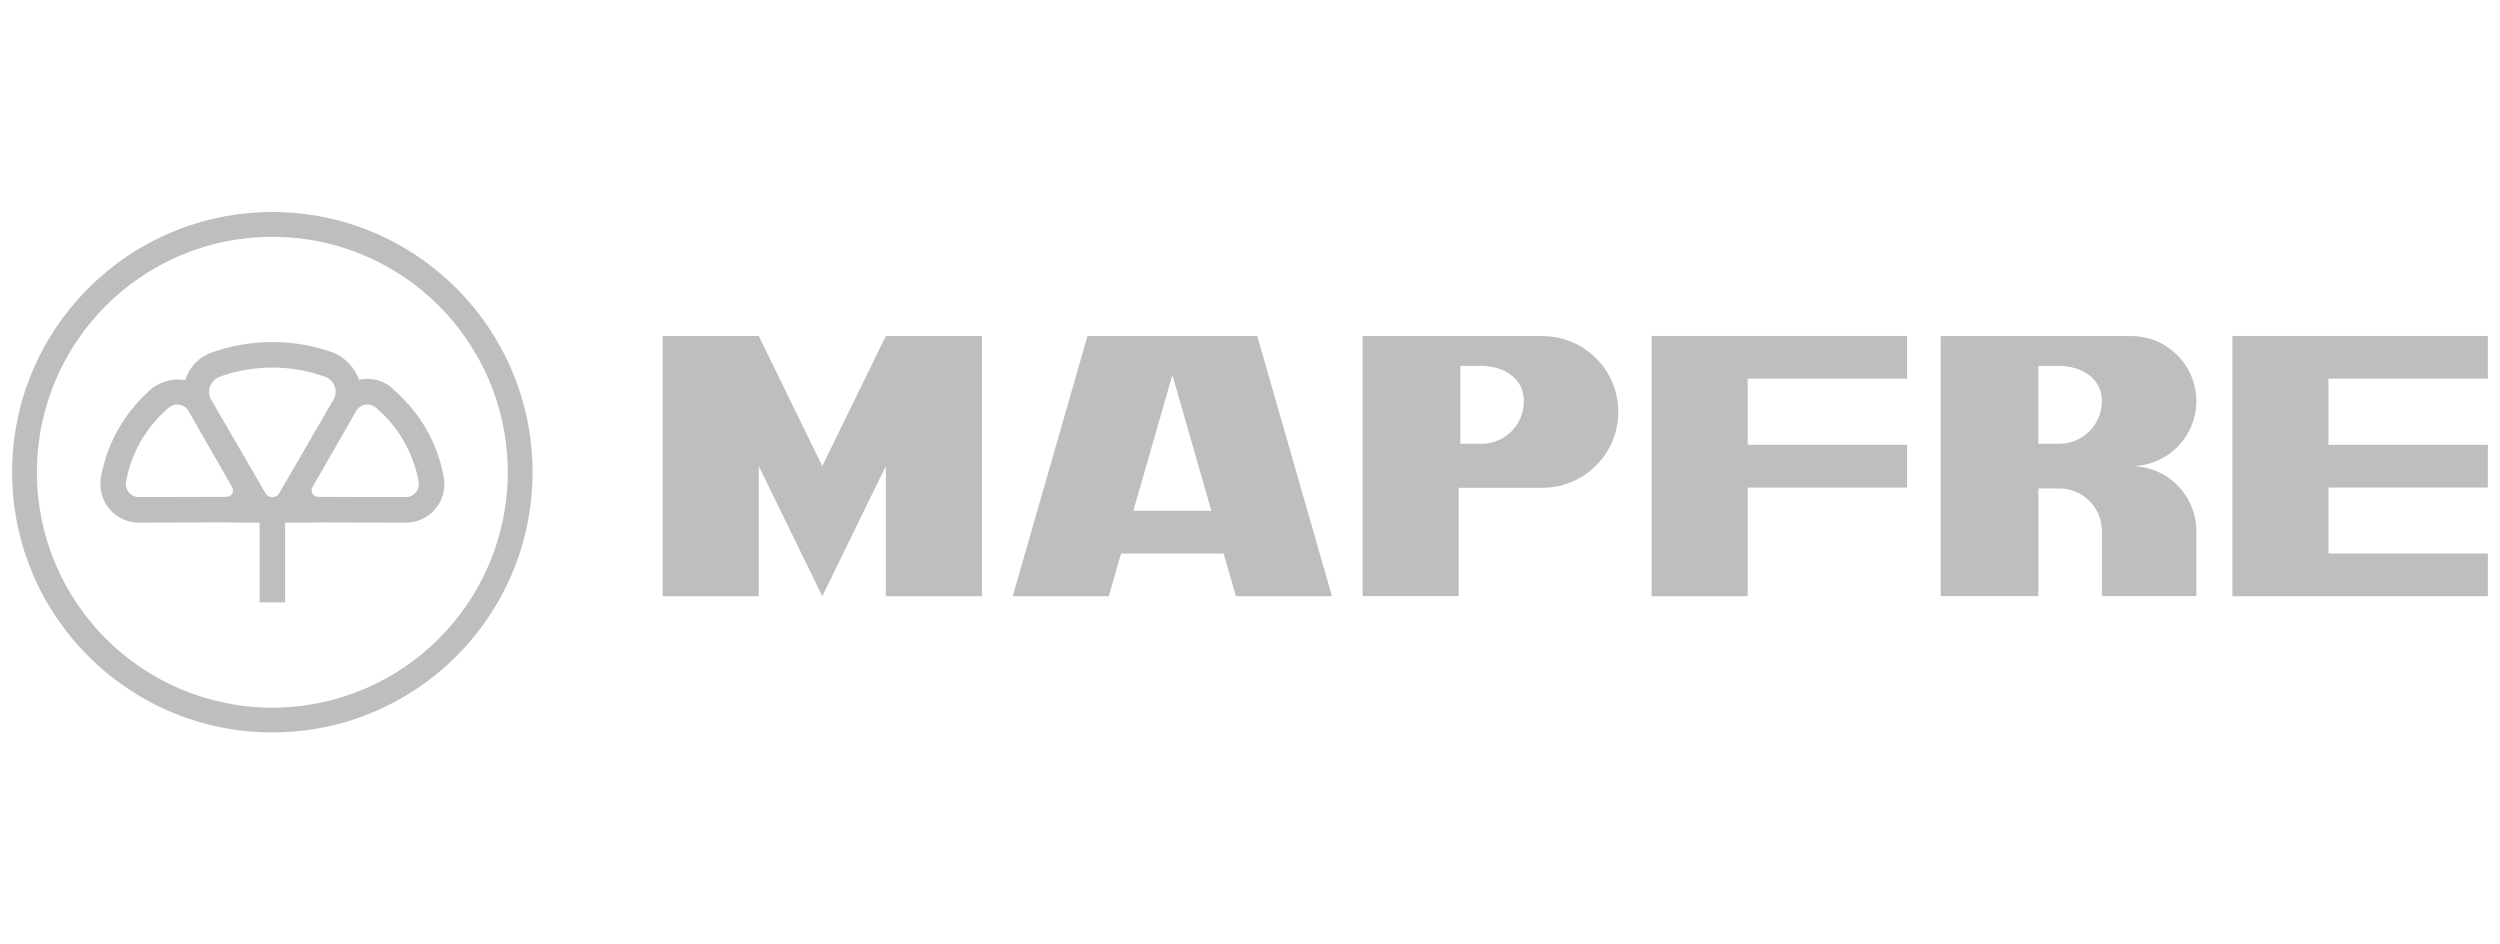
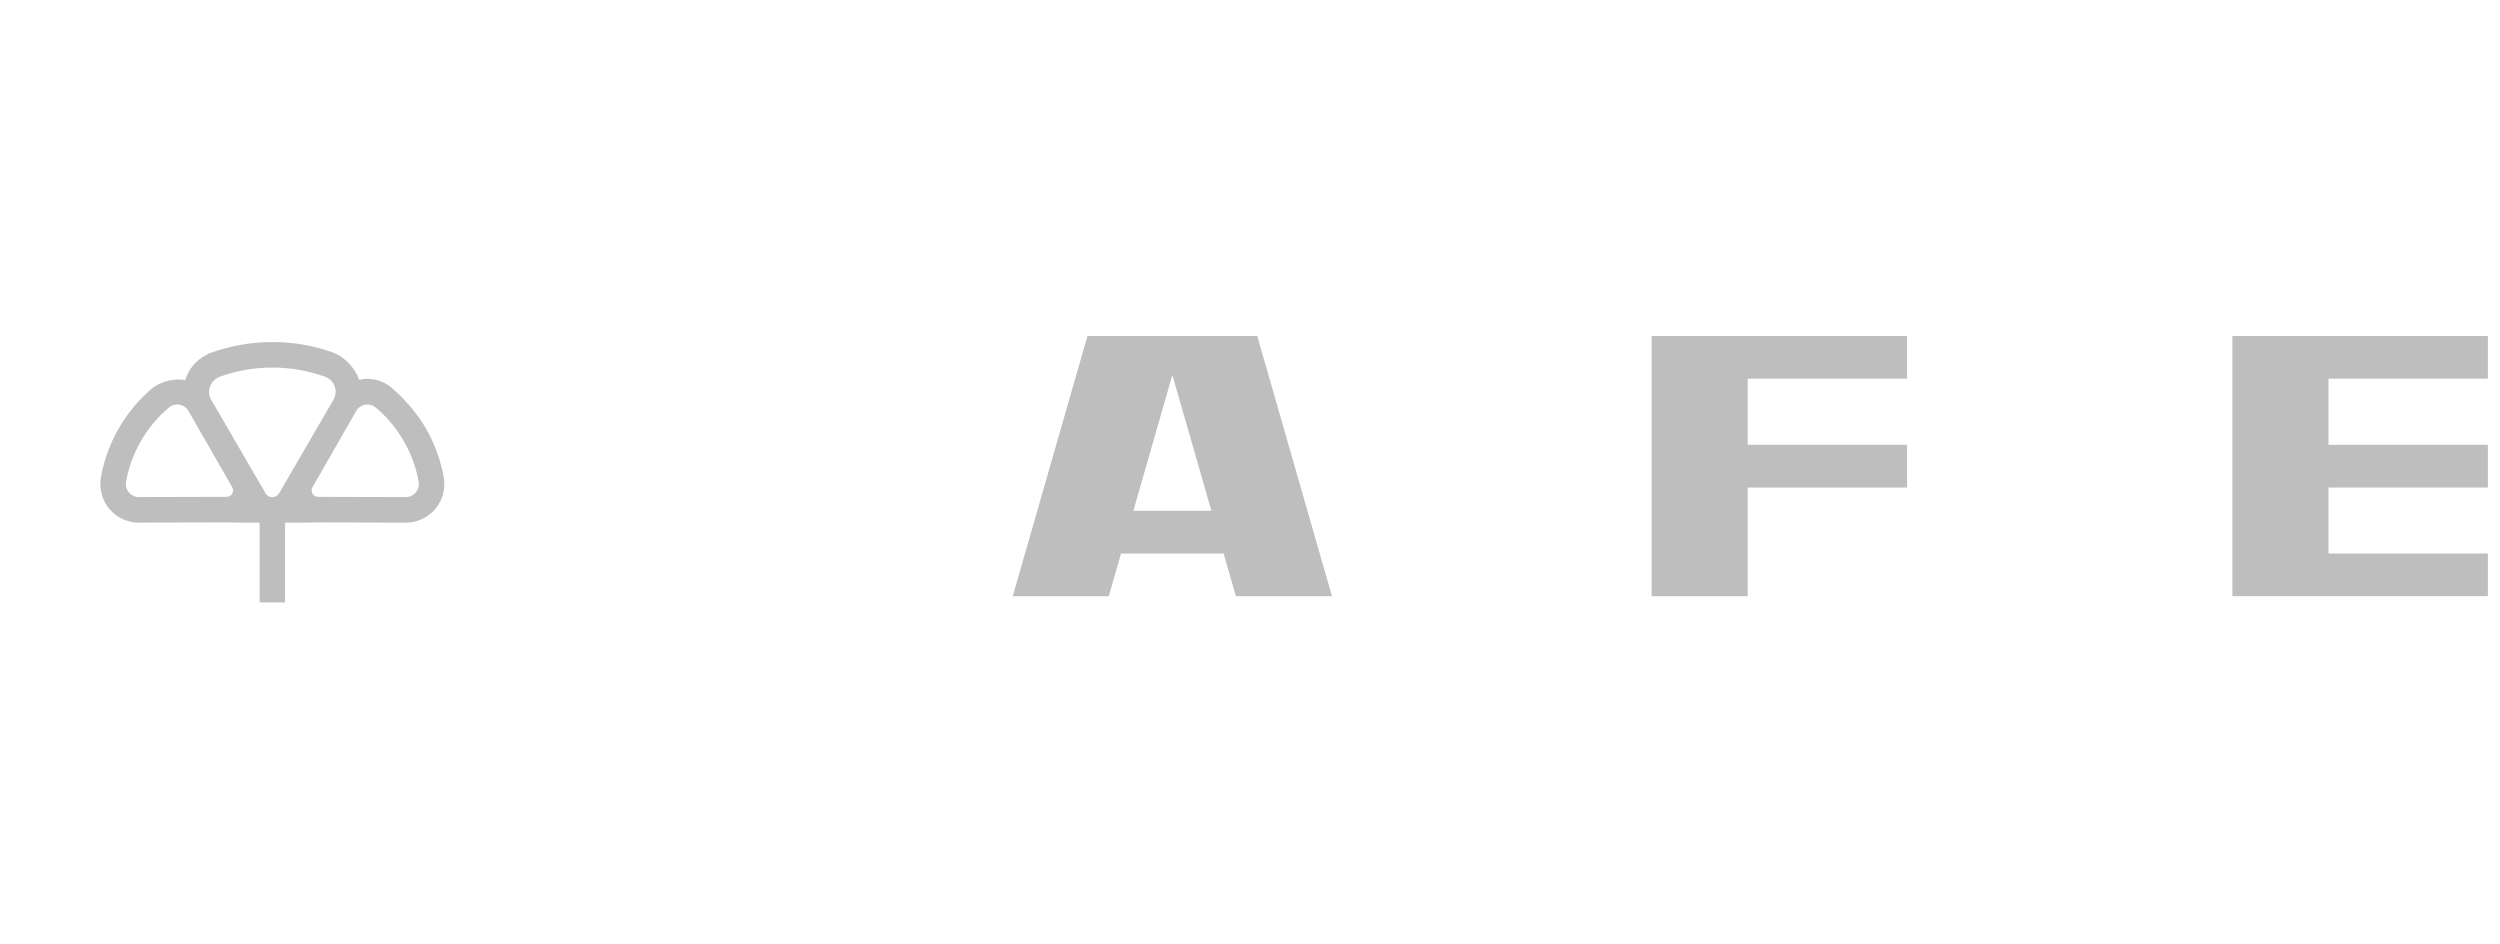
<svg xmlns="http://www.w3.org/2000/svg" version="1.1" id="Capa_1" x="0px" y="0px" viewBox="0 0 900 340" style="enable-background:new 0 0 900 340;" xml:space="preserve">
  <style type="text/css">
	.st0{fill:#FAFAFA;}
	.st1{fill:#1A1A1A;}
	.st2{fill:url(#SVGID_1_);}
	.st3{fill:#FFFFFF;}
	.st4{fill:url(#SVGID_00000075859794969207801270000011315928177434907286_);}
	.st5{fill:#CC00FF;}
	.st6{fill:none;stroke:#CC00FF;stroke-width:2;stroke-miterlimit:10;}
	.st7{fill:#33CC33;}
	.st8{fill:#FF3333;}
	.st9{fill:url(#SVGID_00000095321022261726590470000011880467744261537706_);}
	.st10{fill:url(#SVGID_00000119083813880099992160000018135027302928676998_);}
	.st11{fill-rule:evenodd;clip-rule:evenodd;fill:#BEBEBE;}
	.st12{fill:#666666;}
	.st13{fill:#BEBEBE;}
	.st14{fill:#999999;}
	.st15{fill:none;stroke:#FFFFFF;stroke-width:2;stroke-miterlimit:10;}
	.st16{fill:none;stroke:#CC00FF;stroke-miterlimit:10;}
	.st17{fill:none;stroke:#BEBEBE;stroke-miterlimit:10;}
	.st18{fill:none;stroke:#666666;stroke-miterlimit:10;}
	.st19{fill:none;stroke:#FFFFFF;stroke-miterlimit:10;}
	.st20{fill:url(#SVGID_00000078010478008301019680000005690820894863045547_);}
	.st21{fill:url(#SVGID_00000108294453073064947750000002548434905092017315_);}
	.st22{fill:#333333;}
	.st23{fill:url(#SVGID_00000052096550520056834520000003336487510712221319_);}
	.st24{fill:url(#SVGID_00000037666299213015058770000014306633471570427046_);}
	.st25{fill:url(#SVGID_00000040563030117732132980000012341751906243176351_);}
	.st26{fill:#CCCCCC;}
	.st27{fill:#383838;}
	.st28{fill:#E3E5E5;}
	.st29{fill:#F1F1F1;}
</style>
-   <path class="st11" d="M98.04,76.33c51.73,0,93.67,41.94,93.67,93.67c0,51.74-41.94,93.67-93.67,93.67  c-51.74,0-93.68-41.94-93.68-93.67C4.37,118.27,46.31,76.33,98.04,76.33L98.04,76.33z M98.04,85.25  c-46.81,0-84.75,37.95-84.75,84.75c0,46.81,37.95,84.75,84.75,84.75c46.81,0,84.75-37.94,84.75-84.75  C182.79,123.19,144.85,85.25,98.04,85.25z" />
  <path class="st11" d="M102.64,188.16v28.71h-9.19v-28.71c-4.39,0-10.12-0.02-12.29-0.1l-30.47,0.07c-2.58,0.13-5.23-0.46-7.62-1.84  c-4.63-2.68-7.12-7.61-6.92-12.57c0-0.74,0.09-1.38,0.17-1.89c1.09-6.07,3.22-12.06,6.47-17.68c3.26-5.65,7.4-10.52,12.15-14.51  c3.19-2.35,7.65-3.53,11.76-2.81c1.16-3.92,3.88-7.16,7.43-9c0.67-0.39,1.3-0.65,1.82-0.84c6.91-2.5,14.35-3.86,22.09-3.86  c7.78,0,15.26,1.37,22.2,3.9c3.99,1.74,7.55,5.37,9.04,9.7c3.92-0.9,7.98-0.02,11.17,2.4c4.75,3.99,9.57,9.38,12.84,15.03  c3.25,5.62,5.39,11.61,6.47,17.68c0.09,0.51,0.17,1.15,0.18,1.89c0.2,4.96-2.29,9.9-6.92,12.57c-2.39,1.38-5.04,1.97-7.62,1.84  l-30.48-0.07C112.76,188.14,107.03,188.16,102.64,188.16L102.64,188.16z M135.08,146.57c-1.45-1.1-3.48-1.29-5.16-0.32  c-0.88,0.51-1.53,1.26-1.92,2.12l-15.44,26.9c-0.47,0.71-0.53,1.66-0.07,2.45c0.46,0.81,1.34,1.23,2.21,1.15l31,0.08  c0.92,0.08,1.87-0.11,2.73-0.61c1.62-0.94,2.46-2.69,2.32-4.44c0.01-0.12,0-0.27-0.03-0.45c-0.9-5.04-2.67-10.01-5.38-14.7  c-2.72-4.71-6.16-8.75-10.1-12.06C135.18,146.65,135.13,146.61,135.08,146.57L135.08,146.57z M61,146.57  c-0.05,0.03-0.1,0.07-0.15,0.11c-3.94,3.31-7.38,7.35-10.1,12.06c-2.71,4.69-4.48,9.66-5.38,14.7c-0.03,0.18-0.04,0.33-0.03,0.45  c-0.14,1.75,0.7,3.5,2.32,4.44c0.86,0.49,1.81,0.69,2.73,0.61l31-0.08c0.87,0.08,1.75-0.35,2.21-1.15c0.45-0.79,0.4-1.73-0.08-2.45  l-15.44-26.9c-0.39-0.86-1.04-1.62-1.92-2.12C64.49,145.28,62.46,145.47,61,146.57L61,146.57z M117.32,135.75  c-0.06-0.03-0.14-0.06-0.22-0.09c-5.95-2.16-12.37-3.34-19.06-3.34c-6.66,0-13.05,1.17-18.97,3.31c-0.21,0.08-0.37,0.16-0.5,0.25  c-1.95,0.92-3.3,2.9-3.3,5.2c0,1.22,0.38,2.35,1.03,3.28l19.15,32.97c0.45,0.97,1.44,1.65,2.59,1.65c1.12,0,2.09-0.65,2.56-1.59  l19.15-32.98c0.68-0.94,1.08-2.1,1.08-3.36C120.84,138.67,119.39,136.62,117.32,135.75z" />
-   <polygon class="st11" points="273.15,120.95 296.02,167.79 318.9,120.95 353.49,120.95 353.49,214.63 318.9,214.63 318.9,167.79   296.02,214.62 273.15,167.79 273.15,214.62 238.56,214.62 238.56,120.95 " />
  <path class="st11" d="M422.05,134.98l-14.04,48.9h28.09L422.05,134.98L422.05,134.98z M364.59,214.63l26.9-93.68h61.12l26.9,93.68  h-34.59l-4.42-15.37h-36.92l-4.42,15.37H364.59z" />
-   <path class="st11" d="M533.22,131.72c7.8,0,15.37,4.17,15.37,12.66c0,8.49-6.68,15.37-15.37,15.37h-7.5v-28.03H533.22L533.22,131.72  z M555.28,120.99h-64.74v93.63h34.58v-39.02h30.15c15.08,0,27.31-12.23,27.31-27.31C582.59,133.22,570.36,120.99,555.28,120.99z" />
  <polygon class="st11" points="594.58,120.95 686.54,120.95 686.54,136.32 629.17,136.32 629.17,160.14 686.54,160.14 686.54,175.52   629.17,175.52 629.17,214.63 594.58,214.63 " />
  <polygon class="st11" points="838.25,199.25 895.63,199.25 895.63,214.62 803.66,214.62 803.66,120.95 895.63,120.95 895.63,136.32   838.25,136.32 838.25,160.14 895.63,160.14 895.63,175.51 838.25,175.51 " />
-   <path class="st11" d="M741.31,131.73c7.6,0,15.37,4.17,15.37,12.66s-6.88,15.37-15.37,15.37h-7.5v-28.02H741.31L741.31,131.73z   M790.68,190.44v0.77C790.68,190.96,790.69,190.7,790.68,190.44L790.68,190.44z M790.68,191.21c0-0.26,0.01-0.51,0-0.77  c-0.41-12.57-10.74-22.64-23.41-22.64c12.93,0,23.41-10.48,23.41-23.41s-10.48-23.41-23.41-23.41h-30.2h-38.42v46.82v46.82l35.17,0  v-38.78h7.5c8.48,0,15.37,6.88,15.37,15.37c0,0.25-0.01,0.5-0.02,0.75v22.66h10.6h23.41V191.21z" />
</svg>